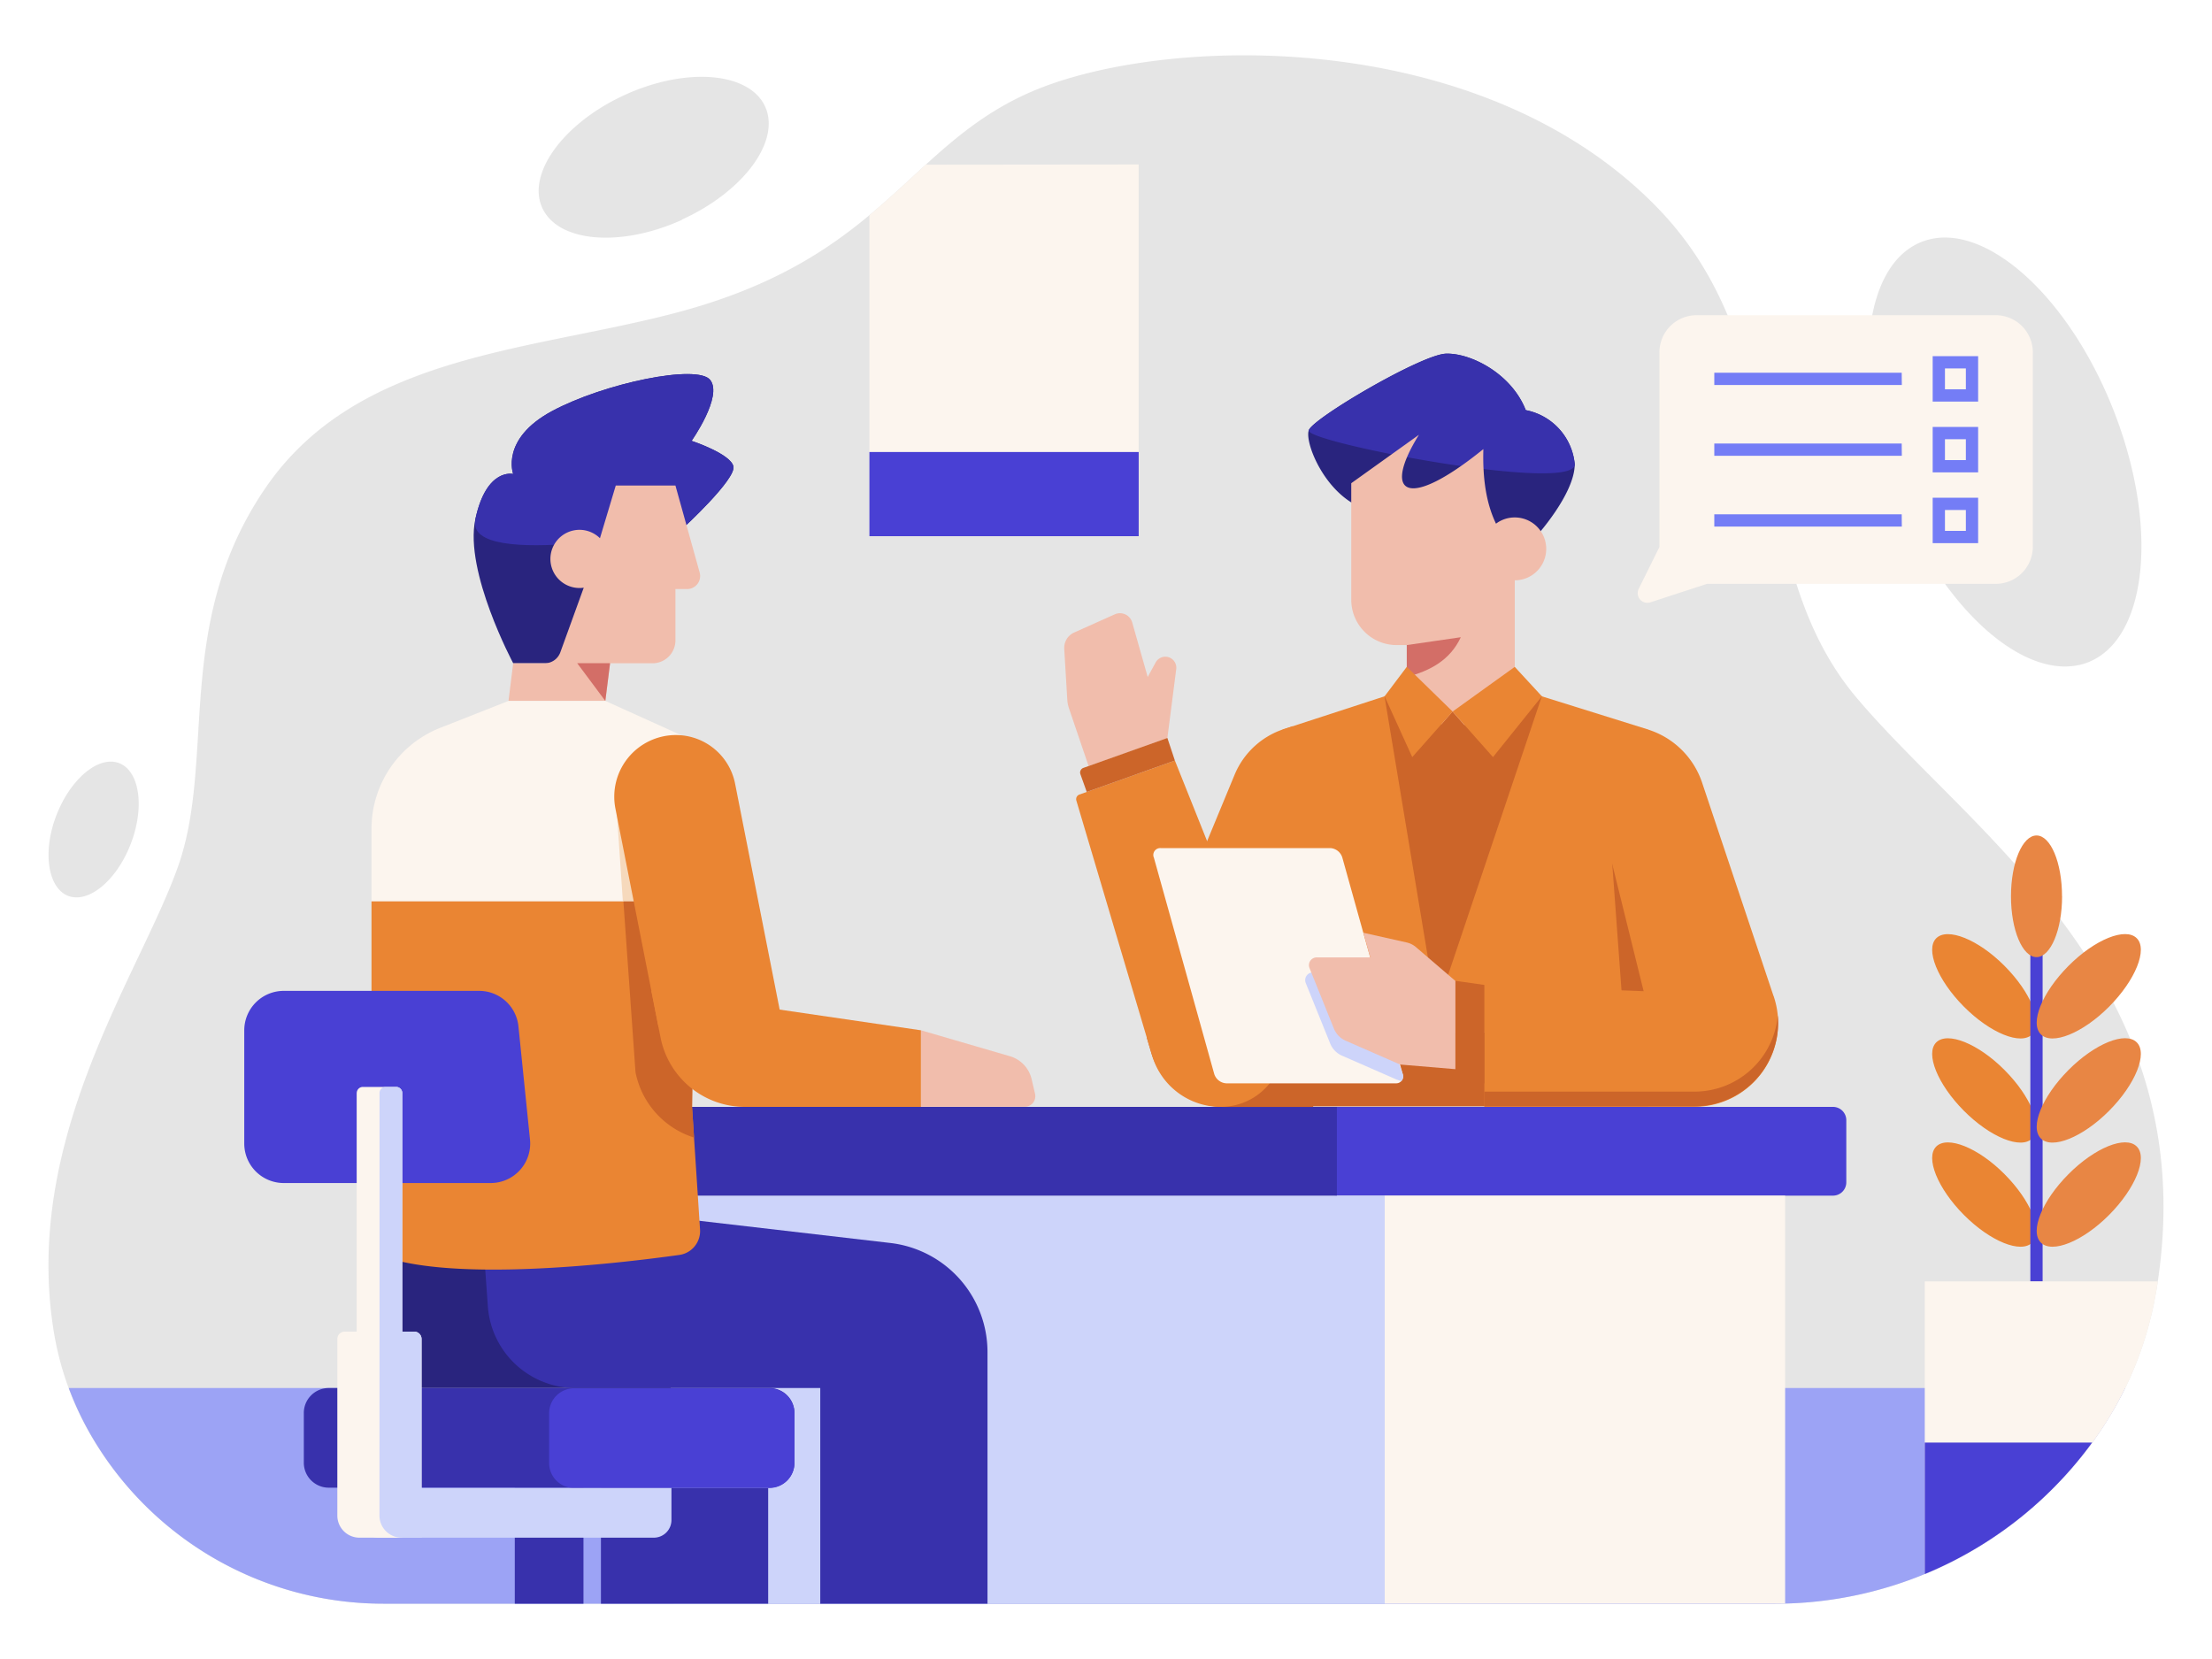
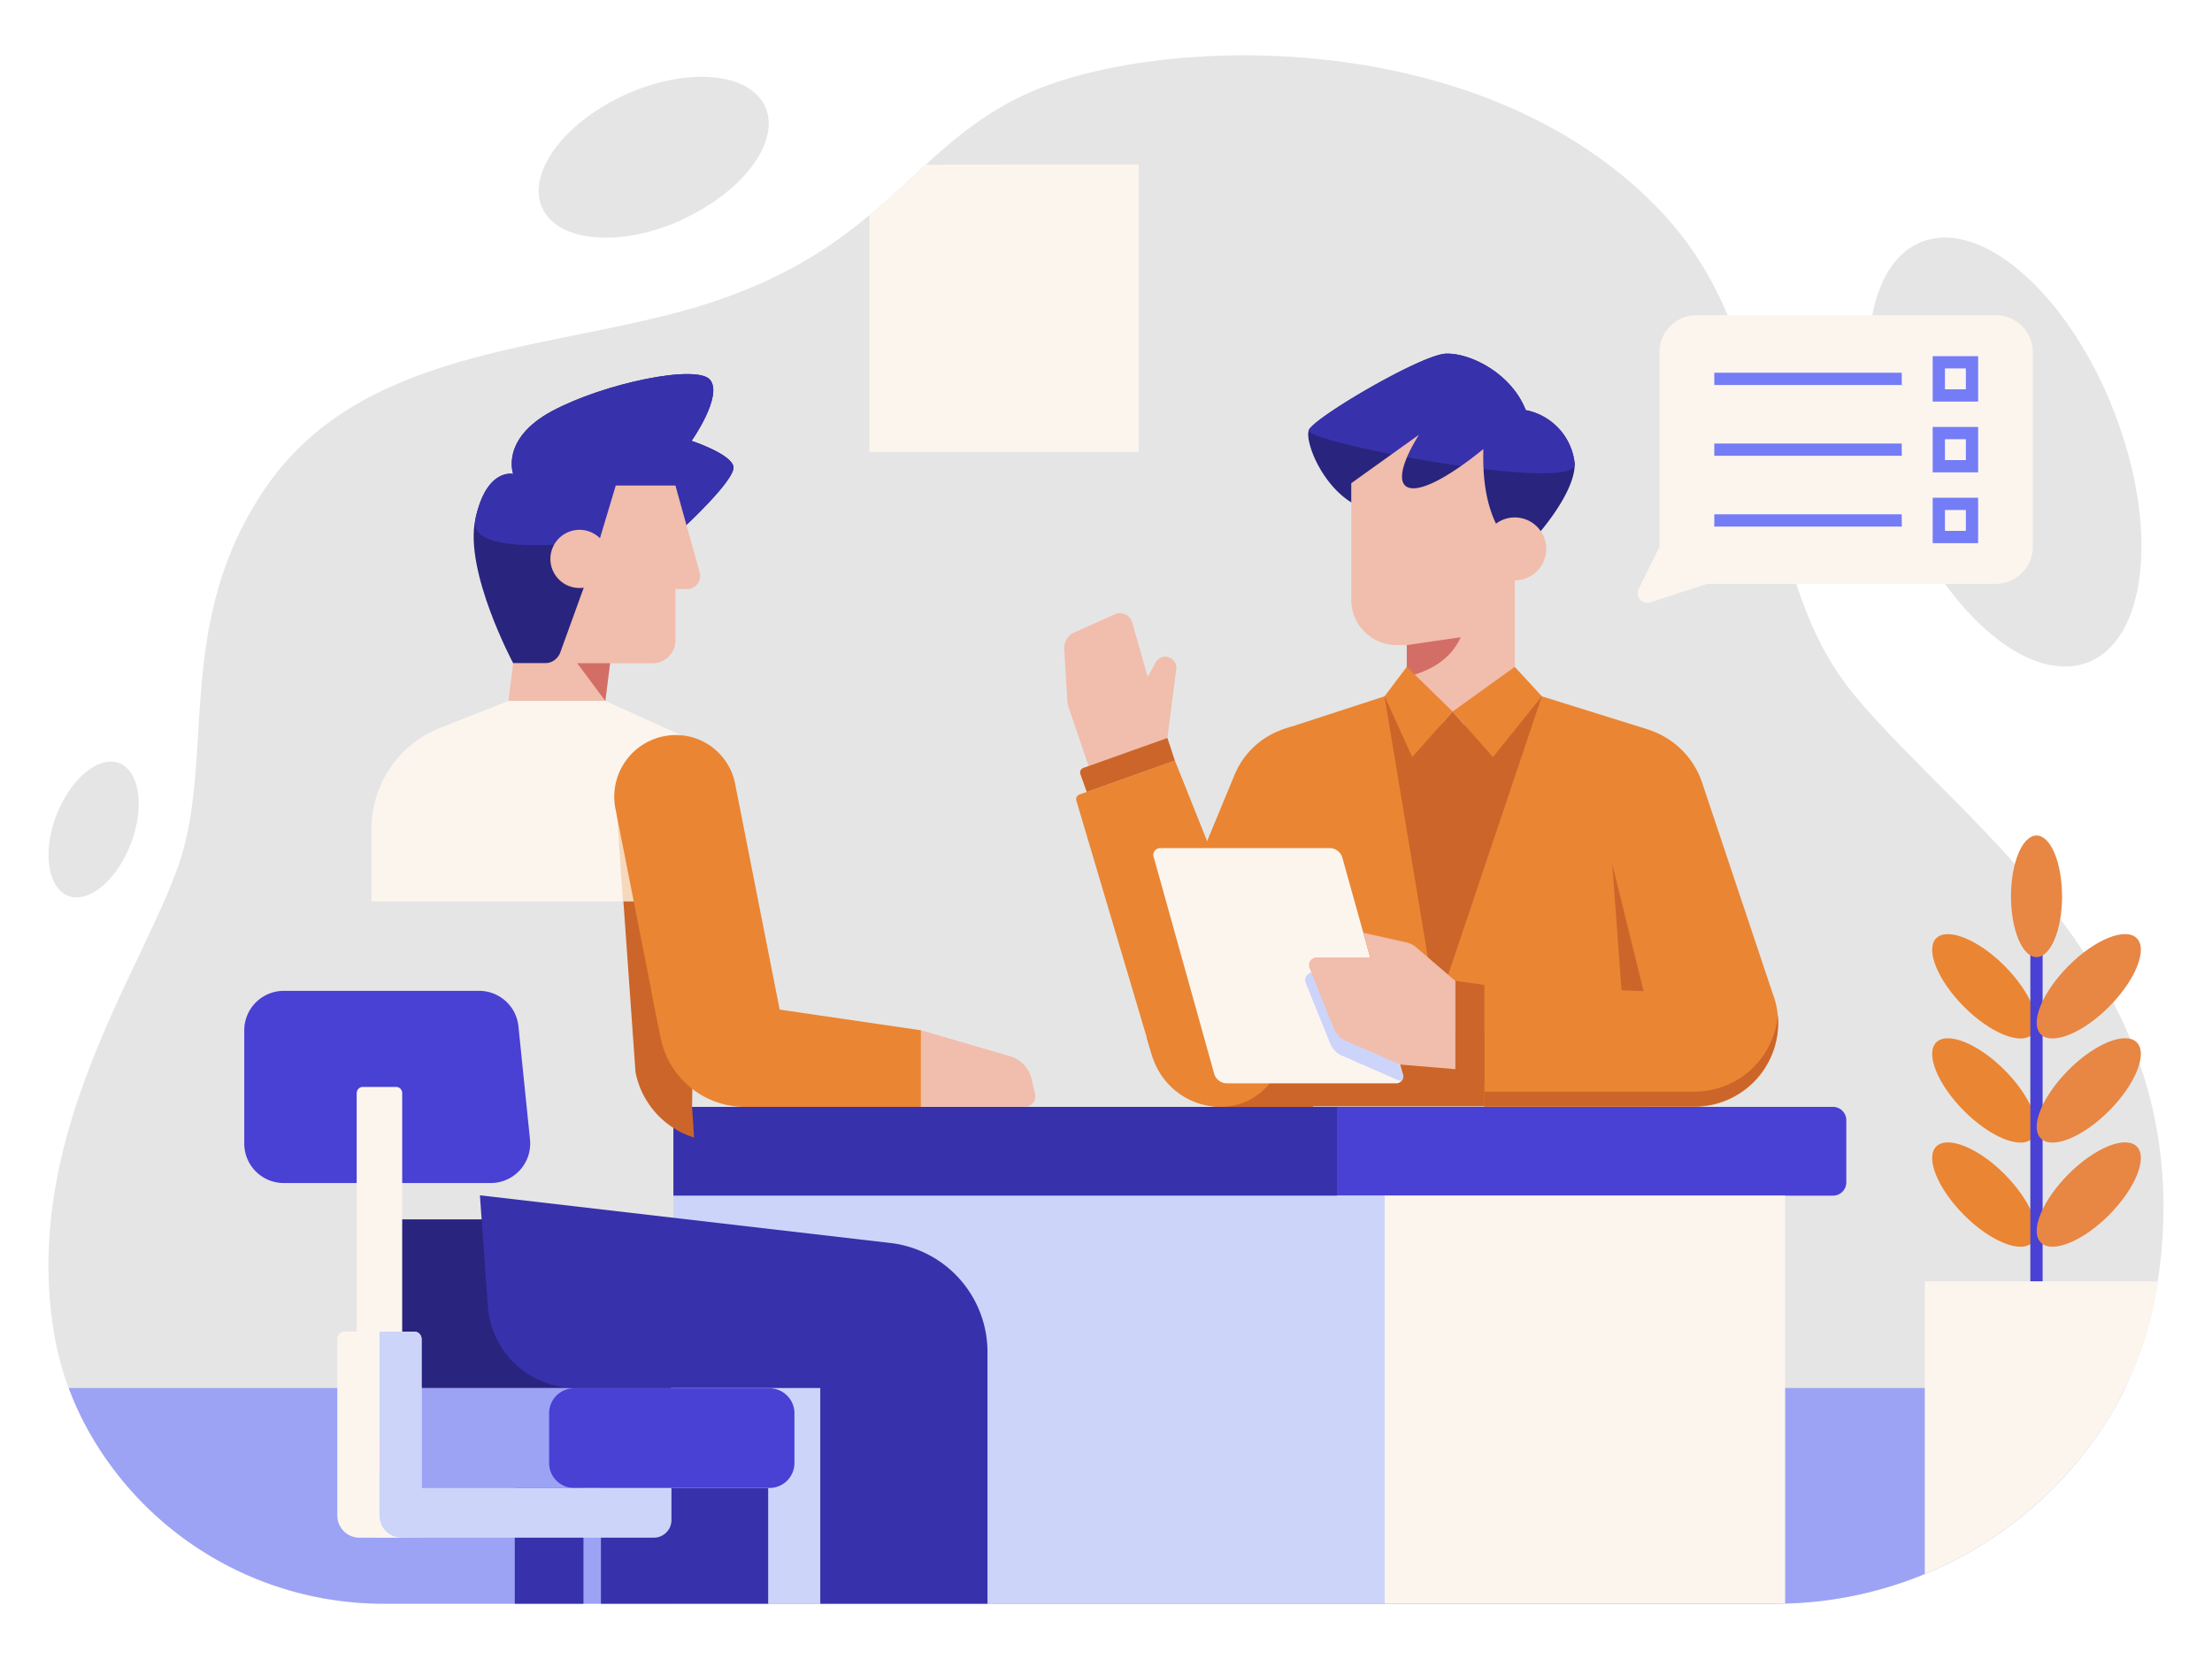
<svg xmlns="http://www.w3.org/2000/svg" id="Layer_1" data-name="Layer 1" viewBox="0 0 400 300">
  <defs>
    <style>.cls-1{fill:#999;opacity:0.25;}.cls-1,.cls-10,.cls-11,.cls-12,.cls-13,.cls-17,.cls-18,.cls-19,.cls-2,.cls-3,.cls-5,.cls-6,.cls-7,.cls-9{fill-rule:evenodd;}.cls-2{fill:#9ca3f5;}.cls-14,.cls-3{fill:#fcf5ee;}.cls-4,.cls-6{fill:#4940d4;}.cls-5{fill:#ea8533;}.cls-7{fill:#e88644;}.cls-8,.cls-9{fill:#cc6529;}.cls-10{fill:#29247e;}.cls-11,.cls-16{fill:#3831ac;}.cls-12{fill:#f1bdac;}.cls-13{fill:#d36e67;}.cls-15,.cls-17{fill:#cdd4fa;}.cls-18{fill:#f6d9bc;}.cls-19{fill:#747df6;}</style>
  </defs>
  <title>cs_it-consulting-and-outsourcing-client</title>
  <path class="cls-1" d="M389.81,234.11c9.74-55.89-33.1-83-54.13-108s-10.23-62-35.92-88.5C269.32,6.2,215.91,6.2,190.21,15.15s-28.4,30.67-67.08,41.17c-26.54,7.2-58.44,7.44-75.18,32s-8.8,48.9-15.81,68.53S3.93,206,9.77,241.06a54.85,54.85,0,0,0,6.87,18.84A61.1,61.1,0,0,0,69.29,290H321a70.93,70.93,0,0,0,54.23-25.21,64.19,64.19,0,0,0,14.57-30.69ZM23.65,152.58C21.11,159.21,16,163.43,12.32,162s-4.67-8-2.12-14.58,7.62-10.84,11.34-9.42S26.19,146,23.65,152.58Zm354-32.84C366.8,124,351.29,110.47,343,89.49S336.69,48,347.49,43.74,373.81,53,382.12,74s6.29,41.48-4.52,45.76Zm-254.29-80c-11.13,5.05-22.46,4.09-25.3-2.15s3.9-15.41,15-20.46,22.46-4.09,25.3,2.15S134.44,34.65,123.31,39.71Z" />
  <path class="cls-2" d="M12.43,251a56.07,56.07,0,0,0,4.21,8.85A61.1,61.1,0,0,0,69.29,290H321a70.93,70.93,0,0,0,54.23-25.21A67.48,67.48,0,0,0,384.3,251H12.43Z" />
  <g id="Calender">
    <path class="cls-3" d="M167.41,29.78c-3.26,3-6.52,6.08-10.19,9.14V81.74h48.69v-52Z" />
-     <rect class="cls-4" x="157.22" y="81.74" width="48.69" height="15.22" />
  </g>
  <g id="Pot">
    <path class="cls-5" d="M350.13,169.67c-2,2,.23,7.56,5,12.36s10.34,7.05,12.36,5-.23-7.56-5-12.36S352.15,167.65,350.13,169.67Z" />
    <path class="cls-5" d="M350.13,188.5c-2,2,.23,7.56,5,12.36s10.34,7.05,12.36,5-.23-7.56-5-12.36S352.15,186.48,350.13,188.5Z" />
    <path class="cls-5" d="M350.13,207.33c-2,2,.23,7.56,5,12.36s10.34,7.05,12.36,5-.23-7.56-5-12.36S352.15,205.31,350.13,207.33Z" />
    <path class="cls-6" d="M367.15,231.73V170.38a1.11,1.11,0,1,1,2.22,0v61.35Z" />
    <path class="cls-7" d="M386.4,207.33c2,2-.23,7.56-5,12.36s-10.34,7.05-12.36,5,.23-7.56,5-12.36,10.34-7.05,12.36-5Zm0-18.83c2,2-.23,7.56-5,12.36s-10.34,7.05-12.36,5,.23-7.56,5-12.36,10.34-7.05,12.36-5Zm0-18.83c2,2-.23,7.56-5,12.36s-10.34,7.05-12.36,5,.23-7.56,5-12.36,10.34-7.05,12.36-5Zm-13.51-7.59c0,6.05-2.07,11-4.62,11s-4.62-4.91-4.62-11,2.07-11,4.62-11S372.88,156,372.88,162.08Z" />
    <path class="cls-3" d="M348.06,284.64a70.91,70.91,0,0,0,27.18-19.85,64.19,64.19,0,0,0,14.57-30.69q.21-1.2.39-2.38H348.06Z" />
-     <path class="cls-6" d="M348.06,284.64a70.91,70.91,0,0,0,27.18-19.85q1.59-1.88,3.09-3.93H348.06Z" />
  </g>
  <g id="Doctor">
    <g id="Shirt">
      <path class="cls-5" d="M233.77,131.32l-1.6.52a14.55,14.55,0,0,0-8.92,8.27l-9.58,23.14,20.09,8.13V131.32Z" />
      <rect class="cls-8" x="231.94" y="186.63" width="66.1" height="13.43" />
      <path class="cls-5" d="M231.94,186.63V131.92l18.42-6h28.46l19.22,6v54.71h-66.1Z" />
      <path class="cls-9" d="M298,200.06l-4.78-21L291.53,156,298,131.92Z" />
      <path class="cls-5" d="M298,131.92h0a15.1,15.1,0,0,1,9.8,9.62l12.92,38.6-21.59,6.81L291,154.06a19.86,19.86,0,0,1,2.76-15.79l4.23-6.34Z" />
      <path class="cls-9" d="M278.82,125.89H250.36l9.41,56.64Z" />
    </g>
    <g id="Head">
      <path class="cls-10" d="M277.83,96.95s6.93-7.64,6.93-13a11,11,0,0,0-8.86-9.79c-2.6-6.65-10-10.35-14.42-10.21S237.43,75.62,236.67,77.8s2.69,10.91,9.08,13.8Z" />
      <path class="cls-11" d="M236.67,77.81c-.76,2.18,48.1,11.5,48.1,6.15a11,11,0,0,0-8.86-9.79c-2.6-6.65-10-10.35-14.42-10.21S237.43,75.62,236.67,77.81Z" />
      <path class="cls-12" d="M270.53,94.71c-1.84-3.81-2.44-8.42-2.29-13.5-13.85,11.21-18.36,8.22-11.65-2.59l-12.24,8.76v21.07a8.2,8.2,0,0,0,8.2,8.2h1.84v11.17l8.17,4.11,11.36-4.11V104.94a5.68,5.68,0,1,0,0-11.37,5.61,5.61,0,0,0-3.4,1.13Z" />
      <path class="cls-13" d="M254.39,116.65l9.77-1.42c-1.92,4.12-5.51,6.07-9.77,7.18Z" />
    </g>
    <g id="Tie">
      <path class="cls-9" d="M267.77,134.5l-1.9,3.22H259l-1.42-3.22,5.09-5.83Z" />
      <path class="cls-5" d="M273.93,120.58l-11.25,8.09,7.3,8.24,8.84-11-4.9-5.31Z" />
      <path class="cls-5" d="M254.39,120.58l8.29,8.09-7.3,8.24-5-11,4-5.31Z" />
    </g>
    <g id="Table">
      <path class="cls-6" d="M239.34,202.57a2.41,2.41,0,0,1,2.41-2.41h89.71a2.41,2.41,0,0,1,2.41,2.41V213.8a2.41,2.41,0,0,1-2.41,2.41H241.75a2.41,2.41,0,0,1-2.41-2.41Z" />
      <rect class="cls-14" x="250.4" y="216.21" width="72.41" height="73.77" />
      <rect class="cls-15" x="121.77" y="216.21" width="128.63" height="73.77" />
      <rect class="cls-16" x="121.77" y="200.16" width="119.98" height="16.05" />
    </g>
    <g id="Arm-Right">
      <path class="cls-12" d="M211.1,133.45,212.7,121a2,2,0,0,0-1.22-2.1h0a2,2,0,0,0-2.5.89l-1.44,2.63-2.8-9.86a2.3,2.3,0,0,0-3.15-1.47l-7.33,3.28a3.06,3.06,0,0,0-1.81,3l.55,9.12a6.28,6.28,0,0,0,.32,1.64l3.54,10.42,14.25-5.07Z" />
      <path class="cls-9" d="M207.37,187.62l22.13-7.45,8,20H221.36a13.76,13.76,0,0,1-13.19-9.84Z" />
      <path class="cls-5" d="M212.46,137.54l18.82,47.06a11.35,11.35,0,0,1-10.53,15.56h0a12.93,12.93,0,0,1-12.4-9.25l-13.71-46.14a.89.89,0,0,1,.55-1.09l17.26-6.15Z" />
      <path class="cls-9" d="M212.46,137.54l-1.36-4.09-15.19,5.41a.89.89,0,0,0-.54,1.13l1.15,3.22,15.94-5.68Z" />
    </g>
    <g id="Note">
      <path class="cls-3" d="M208.64,155.06a1.25,1.25,0,0,1,1.23-1.7h30.68a2.42,2.42,0,0,1,2.18,1.7l10.92,39.14a1.25,1.25,0,0,1-1.23,1.7H221.75a2.42,2.42,0,0,1-2.18-1.7l-10.92-39.14Z" />
      <path class="cls-17" d="M253.66,194.2l-6.55-18.36h-9.69a1.4,1.4,0,0,0-1.3,1.92l4.42,10.94a4.06,4.06,0,0,0,2.14,2.2l9.83,4.3.9.31A1.35,1.35,0,0,0,253.66,194.2Z" />
    </g>
    <g id="Arm-Left">
      <path class="cls-5" d="M320.76,180.14l-52.34-2v22h38a15.12,15.12,0,0,0,14.34-19.92Z" />
      <path class="cls-9" d="M321.48,183.61a15.12,15.12,0,0,1-15.07,13.79h-38v2.66h38a15.12,15.12,0,0,0,15.07-16.45Z" />
      <path class="cls-9" d="M268.42,178.11l-5.28-.75v17.36a.89.89,0,0,0,.83.88l4.45.31v-17.8Z" />
      <path class="cls-12" d="M263.14,177.35l-7.09-6.08a3.88,3.88,0,0,0-1.67-.84l-7.84-1.76,1.25,4.46h-9.69a1.4,1.4,0,0,0-1.3,1.92L241.21,186a4.06,4.06,0,0,0,2.14,2.2l9.83,4.3,10,.84v-16Z" />
    </g>
  </g>
  <g id="Patient">
    <g id="Head1">
      <path class="cls-10" d="M92.8,119.93s-8.86-16.57-6.85-26,6.85-8.22,6.85-8.22-2.36-6.32,7-11.36,26.35-8.59,28.64-5.63-3.38,11-3.38,11,7,2.3,7.56,4.6-9.1,11.18-9.1,11.18l-21.83,24.46H92.8" />
      <path class="cls-11" d="M85.95,93.93c2-9.43,6.85-8.22,6.85-8.22s-2.36-6.32,7-11.36,26.35-8.59,28.64-5.63-3.38,11-3.38,11,7,2.3,7.56,4.6-9.1,11.18-9.1,11.18-39.56,7.89-37.55-1.53Z" />
      <path class="cls-12" d="M108.49,97.33a5.26,5.26,0,1,0-3.67,9,4.47,4.47,0,0,0,.74-.06L101.31,118a3,3,0,0,1-2.77,1.94H92.8l-.85,6.82h17.52l.85-6.82H118a4.14,4.14,0,0,0,4.14-4.14v-9.28h2.11a2.36,2.36,0,0,0,2.27-3l-4.38-15.72H111.35l-2.86,9.53Z" />
      <path class="cls-13" d="M110.32,119.93h-5.94l5.08,6.82Z" />
    </g>
    <g id="Pants">
      <path class="cls-10" d="M103.48,220.5,121.29,232V251H67.18V220.5Z" />
      <rect class="cls-16" x="108.67" y="269.09" width="30.24" height="20.91" />
      <path class="cls-11" d="M86.78,216.15,161,224.77a19.86,19.86,0,0,1,17.57,19.73V290H148.33V251H104.09a15.91,15.91,0,0,1-15.87-14.77l-1.44-20.13Z" />
    </g>
    <g id="Shirt1">
      <path class="cls-3" d="M67.18,163V149.87A19.62,19.62,0,0,1,79.6,131.62l12.35-4.87h17.52l16.17,7.31V163Z" />
-       <path class="cls-5" d="M125.63,163l-.49,37.18,1.45,22.15a4.36,4.36,0,0,1-3.73,4.6c-11.32,1.58-43.56,5.38-55.68-.59V163h58.45Z" />
      <path class="cls-18" d="M125.63,163V142.59c-2-2.13-15.31-1.29-14,5.59l1,14.79Z" />
      <path class="cls-9" d="M112.73,163l2.19,30.89a15.55,15.55,0,0,0,10.59,11.82l-.36-5.53.49-37.18H112.73Z" />
    </g>
    <g id="Arm-Left1">
      <path class="cls-5" d="M111.29,146.23a11.15,11.15,0,0,1,10.94-13.31h0a10.91,10.91,0,0,1,10.7,8.8l8.68,44H119.08l-7.79-39.49Z" />
      <path class="cls-5" d="M119.45,187.62a15.55,15.55,0,0,0,15.25,12.54h31.84V186.31l-48.76-7.14Z" />
      <path class="cls-12" d="M166.55,186.31,182.63,191a5.65,5.65,0,0,1,3.92,4.15l.62,2.65a1.91,1.91,0,0,1-1.86,2.34H166.55V186.31Z" />
    </g>
  </g>
  <g id="Chair">
    <path class="cls-6" d="M44.17,186.32a7.14,7.14,0,0,1,7.14-7.14H86.64a7.14,7.14,0,0,1,7.11,6.42l2.09,20.46a7.14,7.14,0,0,1-7.11,7.87H51.31a7.14,7.14,0,0,1-7.14-7.14Z" />
-     <path class="cls-11" d="M54.94,255.56A4.51,4.51,0,0,1,59.45,251h79.7a4.51,4.51,0,0,1,4.51,4.51v9a4.51,4.51,0,0,1-4.51,4.51H59.45a4.51,4.51,0,0,1-4.51-4.51Z" />
    <path class="cls-6" d="M99.3,255.56a4.51,4.51,0,0,1,4.51-4.51h35.34a4.51,4.51,0,0,1,4.51,4.51v9a4.51,4.51,0,0,1-4.51,4.51H103.81a4.51,4.51,0,0,1-4.51-4.51Z" />
    <rect class="cls-16" x="93.09" y="269.09" width="12.42" height="20.91" />
    <path class="cls-3" d="M64.51,197.66a1.11,1.11,0,0,1,1.11-1.11h6a1.11,1.11,0,0,1,1.11,1.11v80.4H68.5a4,4,0,0,1-4-4V197.66Z" />
-     <path class="cls-17" d="M68.63,197.66a1.11,1.11,0,0,1,1.11-1.11h1.91a1.11,1.11,0,0,1,1.11,1.11v71.43h-.13a4,4,0,0,1-4-4Z" />
    <path class="cls-3" d="M61,242.13a1.33,1.33,0,0,1,1.33-1.33H74.9a1.33,1.33,0,0,1,1.33,1.33v35.93H65a4,4,0,0,1-4-4Z" />
    <path class="cls-17" d="M68.63,240.8H74.9a1.33,1.33,0,0,1,1.33,1.33v35.93H72.62a4,4,0,0,1-4-4Z" />
    <path class="cls-17" d="M72.75,269.09h48.67v5.78a3.19,3.19,0,0,1-3.19,3.19H72.75v-9Z" />
  </g>
  <g id="Questions">
    <path class="cls-3" d="M308.66,105.58h52.23a6.71,6.71,0,0,0,6.71-6.71V63.75A6.71,6.71,0,0,0,360.89,57h-54.1a6.71,6.71,0,0,0-6.71,6.71V98.9l-3.75,7.58a1.75,1.75,0,0,0,2.12,2.44l10.22-3.34Z" />
    <path class="cls-19" d="M349.49,98.22h8.22V90h-8.22Zm2.22-6V96h3.78V92.22Zm-7.82.78H310v2.22h33.91Zm5.6-7.58h8.22V77.2h-8.22Zm2.22-6V83.2h3.78V79.42Zm-7.82.78H310v2.22h33.91Zm5.6-7.58h8.22V64.4h-8.22Zm2.22-6V70.4h3.78V66.62Zm-7.82.78H310v2.22h33.91Z" />
  </g>
</svg>